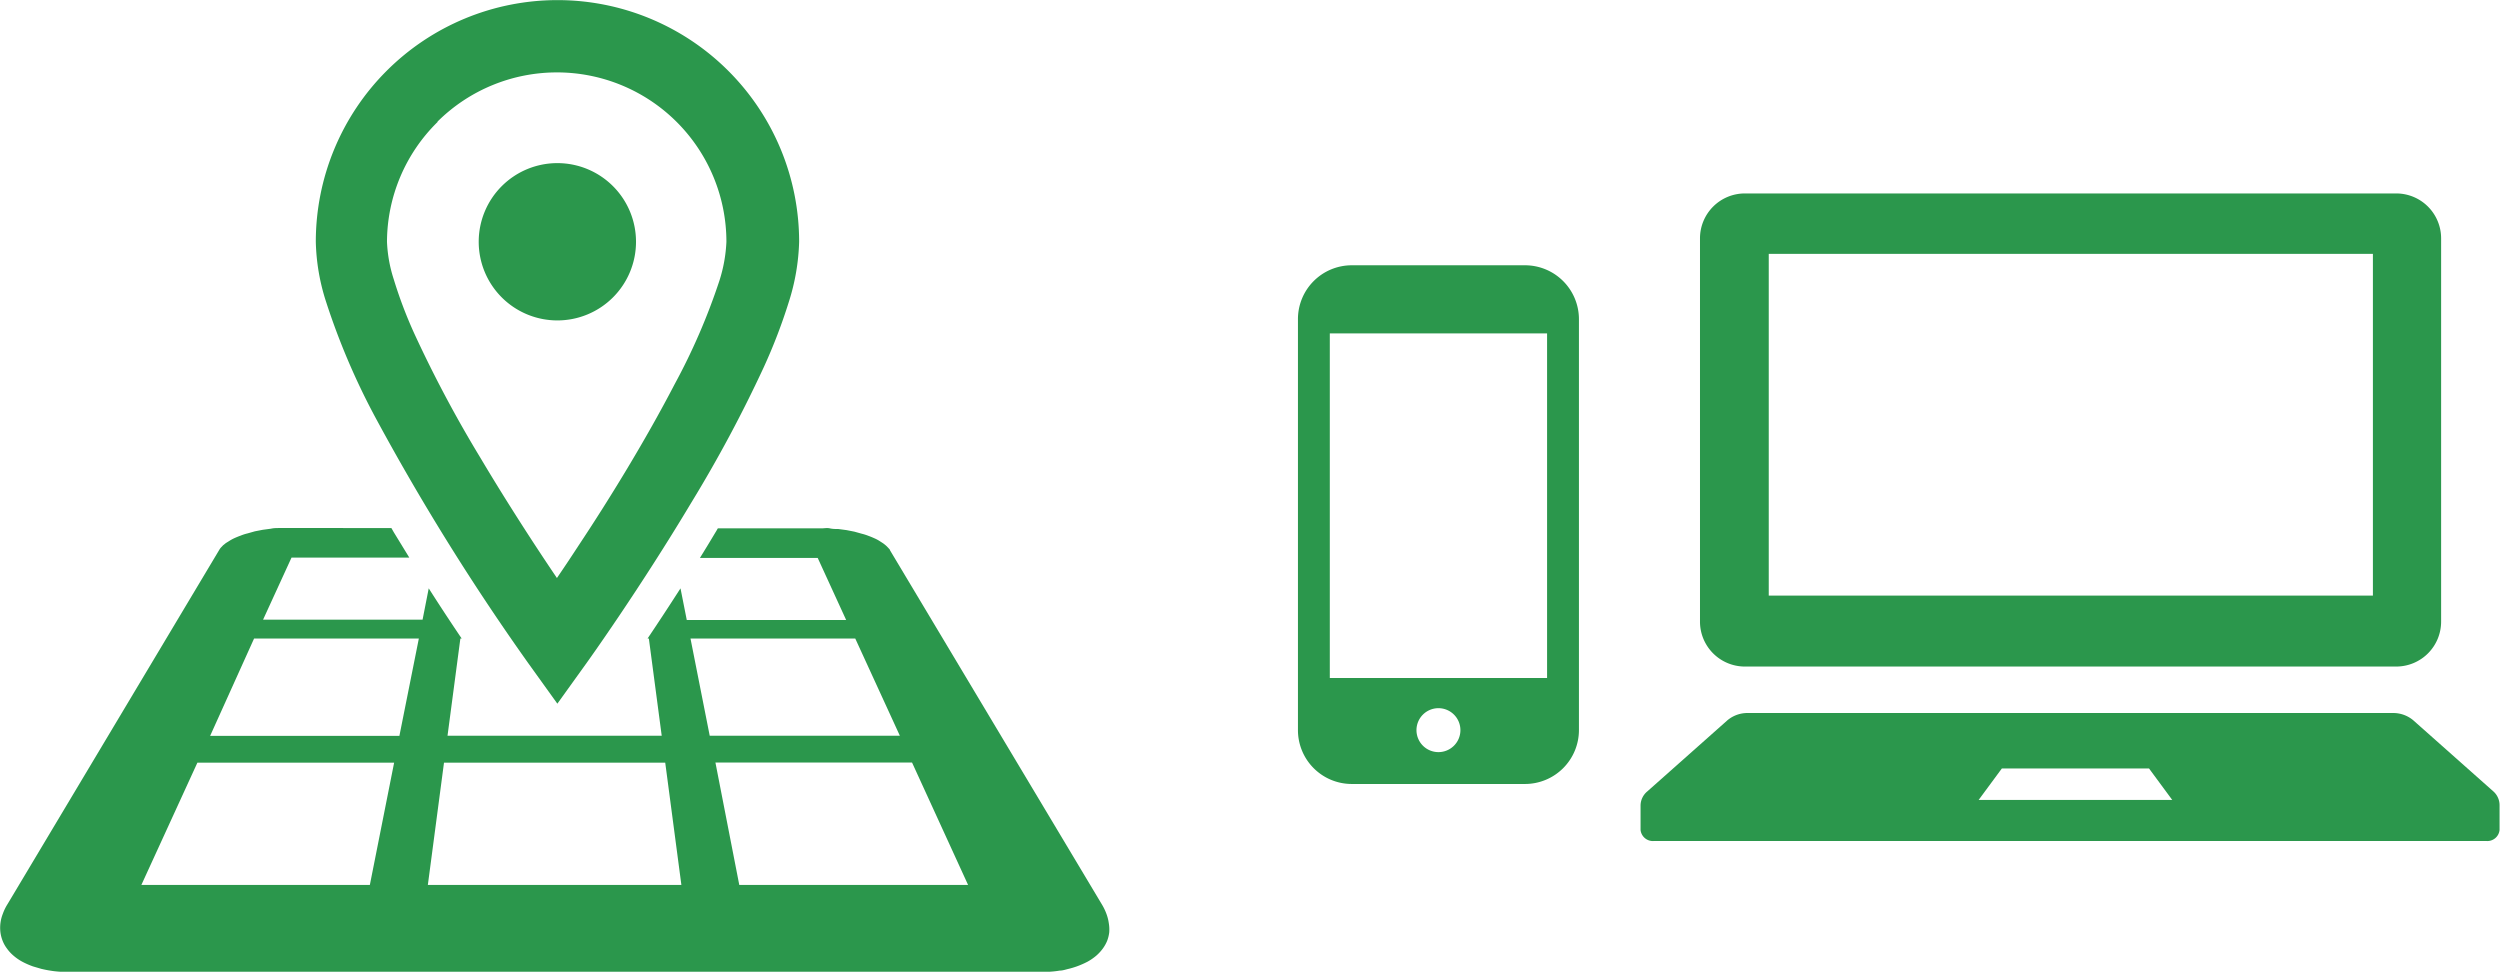
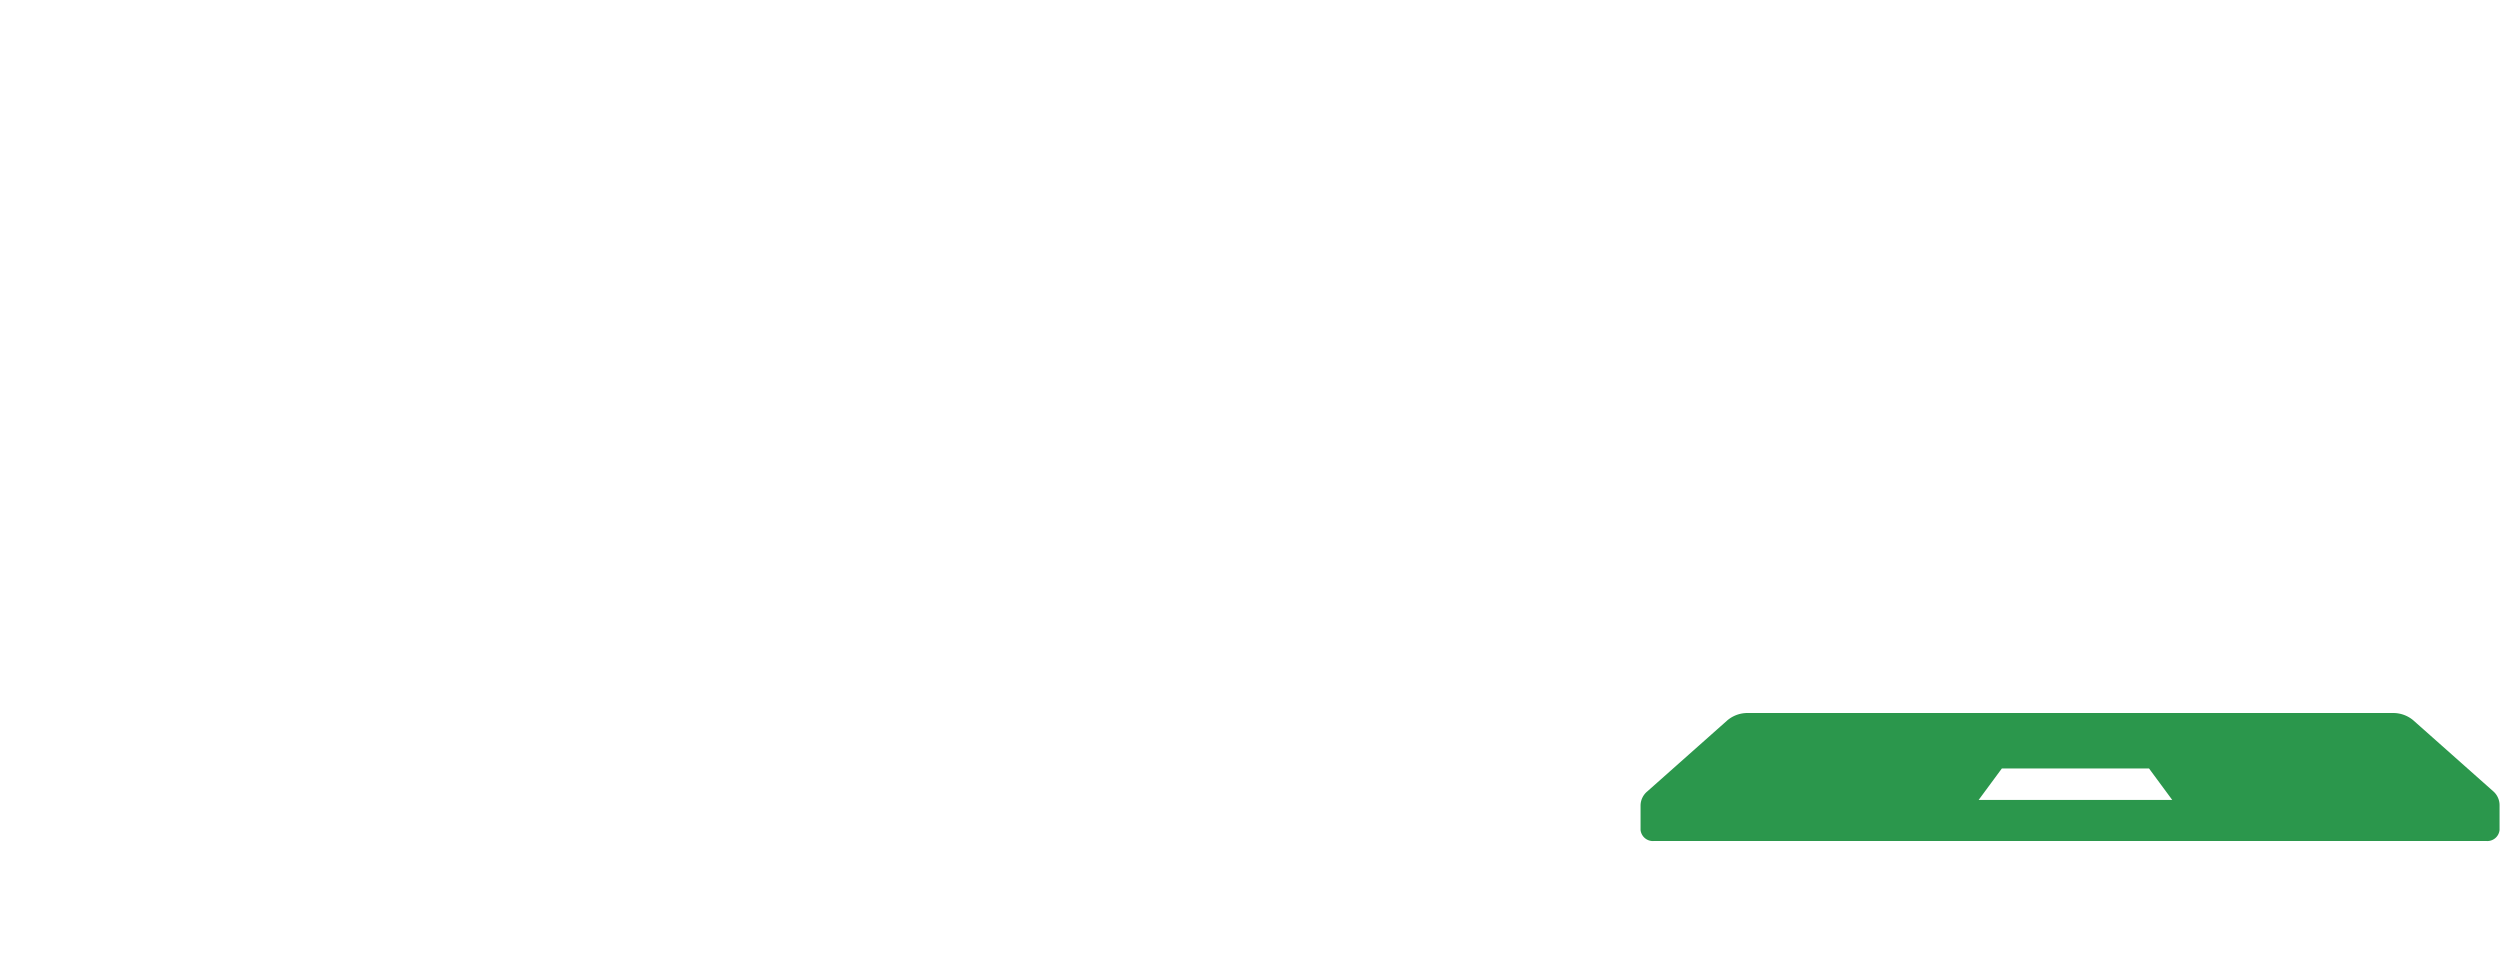
<svg xmlns="http://www.w3.org/2000/svg" id="レイヤー_1" data-name="レイヤー 1" viewBox="0 0 227.59 88.5">
  <defs>
    <style>.cls-1{fill:#2b974c;}</style>
  </defs>
-   <path class="cls-1" d="M143.71,41.59H127.93a4.9,4.9,0,0,0-4.9,4.9V83.91a4.9,4.9,0,0,0,4.9,4.9h15.78a4.91,4.91,0,0,0,4.9-4.9V46.49A4.91,4.91,0,0,0,143.71,41.59Zm-7.89,44.32a2,2,0,1,1,2-2A2,2,0,0,1,135.82,85.91Zm9.89-38.12V79.16H125.93V47.79Z" transform="translate(-4.87 -17.44)" />
-   <path class="cls-1" d="M163.72,78.12H223A4.09,4.09,0,0,0,227.1,74V39.14A4.09,4.09,0,0,0,223,35.05H163.72a4.09,4.09,0,0,0-4.09,4.09V74A4.09,4.09,0,0,0,163.72,78.12Zm2.17-37.57h55V71.66h-55Z" transform="translate(-4.87 -17.44)" />
  <path class="cls-1" d="M231.86,89.49,224.55,83a2.84,2.84,0,0,0-1.86-.65H164a2.84,2.84,0,0,0-1.86.65l-7.31,6.49a1.69,1.69,0,0,0-.61,1.25V93a1.13,1.13,0,0,0,1.24,1h75.73a1.12,1.12,0,0,0,1.23-1V90.74A1.68,1.68,0,0,0,231.86,89.49ZM185,90.26l2.11-2.86h13.4l2.11,2.86Z" transform="translate(-4.87 -17.44)" />
-   <path class="cls-1" d="M39.08,55.51A214.26,214.26,0,0,0,52.93,77.77l2.68,3.73,2.68-3.73s4.75-6.61,9.5-14.55a122.32,122.32,0,0,0,6.62-12.37,50.13,50.13,0,0,0,2.27-5.92,19.71,19.71,0,0,0,.94-5.48,22,22,0,0,0-44,0,19,19,0,0,0,.94,5.48A63.77,63.77,0,0,0,39.08,55.51Zm5.62-27A15.43,15.43,0,0,1,71,39.45,13.52,13.52,0,0,1,70.36,43a57.48,57.48,0,0,1-4.08,9.43c-2.68,5.16-6,10.55-8.71,14.63-.71,1.09-1.37,2.08-2,3-1.86-2.75-4.45-6.71-7-11a112.74,112.74,0,0,1-6-11.29,40.24,40.24,0,0,1-1.85-4.89,12.7,12.7,0,0,1-.62-3.44A15.36,15.36,0,0,1,44.7,28.55Z" transform="translate(-4.87 -17.44)" />
-   <path class="cls-1" d="M55.61,46.61a7.16,7.16,0,1,0-7.16-7.16A7.16,7.16,0,0,0,55.61,46.61Z" transform="translate(-4.87 -17.44)" />
-   <path class="cls-1" d="M105.81,101.48a4,4,0,0,0-.22-.86,5.09,5.09,0,0,0-.43-.88L85.89,67.53c0-.07-.1-.14-.15-.21l-.21-.21-.25-.2L85,66.73a3.27,3.27,0,0,0-.49-.27c-.18-.08-.36-.16-.56-.23a4.48,4.48,0,0,0-.62-.2l-.68-.19-.71-.14-.75-.1c-.25,0-.51,0-.77-.06s-.51,0-.77,0H70.22c-.08.13-.14.25-.22.37-.47.79-.94,1.56-1.41,2.32H79.31l2.59,5.65H67.39L66.82,71c-1.11,1.73-2.13,3.28-3,4.57h.12l1.17,8.85H45.61l1.17-8.85h.12c-.87-1.29-1.9-2.84-3-4.57l-.56,2.85H28.82l2.59-5.65H42.13l-1.42-2.32-.21-.37H31.08c-.26,0-.52,0-.77,0s-.52,0-.77.06l-.75.1-.72.14L27.4,66a4.08,4.08,0,0,0-.62.2c-.2.07-.39.15-.57.23a3.84,3.84,0,0,0-.49.27l-.29.18-.25.2-.2.21a1.37,1.37,0,0,0-.15.21L5.56,99.74a4.46,4.46,0,0,0-.43.88,3.51,3.51,0,0,0-.22.86,3.4,3.4,0,0,0,0,.84,3.23,3.23,0,0,0,.2.77,2.94,2.94,0,0,0,.4.71,3.53,3.53,0,0,0,.59.64,4.49,4.49,0,0,0,.78.54,7.12,7.12,0,0,0,1,.44l.75.22c.26.06.53.12.81.16a8.16,8.16,0,0,0,.88.1c.3,0,.61,0,.93,0H99.53c.32,0,.63,0,.93,0a8.46,8.46,0,0,0,.88-.1c.28,0,.55-.1.81-.16s.51-.14.74-.22a7.89,7.89,0,0,0,1-.44,4.9,4.9,0,0,0,.78-.54,3.93,3.93,0,0,0,.59-.64,3.32,3.32,0,0,0,.4-.71,3.22,3.22,0,0,0,.19-.77A3.38,3.38,0,0,0,105.81,101.48ZM38.54,98H17.74l5.1-11.13H40.75Zm2.69-13.57H24L28,75.57H43ZM55.36,98H43.82l1.47-11.13H65.43L66.9,98ZM67.73,75.57h15l4.06,8.85H69.48ZM72.17,98,70,86.86h17.9L93,98Z" transform="translate(-4.87 -17.44)" />
</svg>